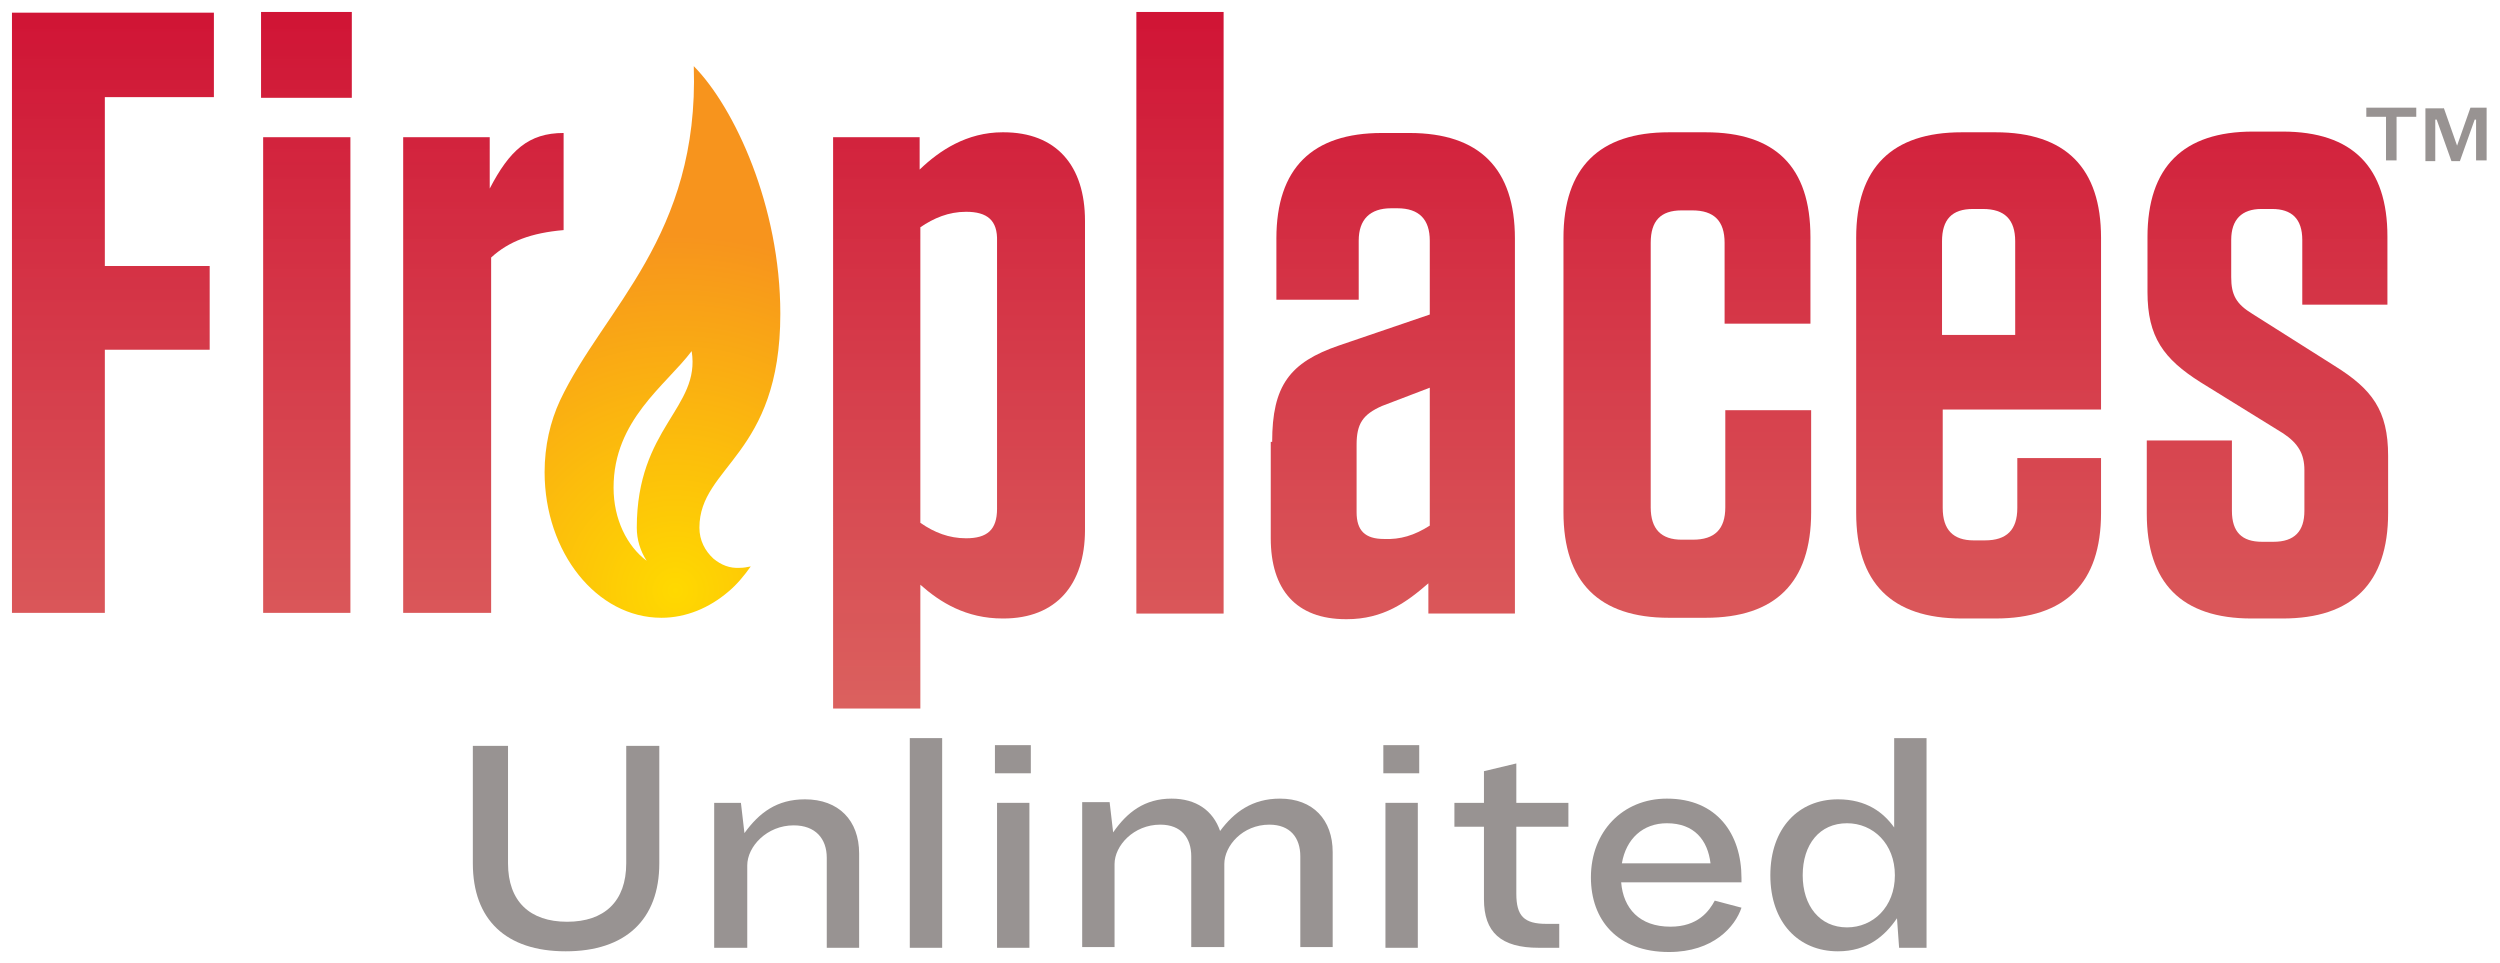
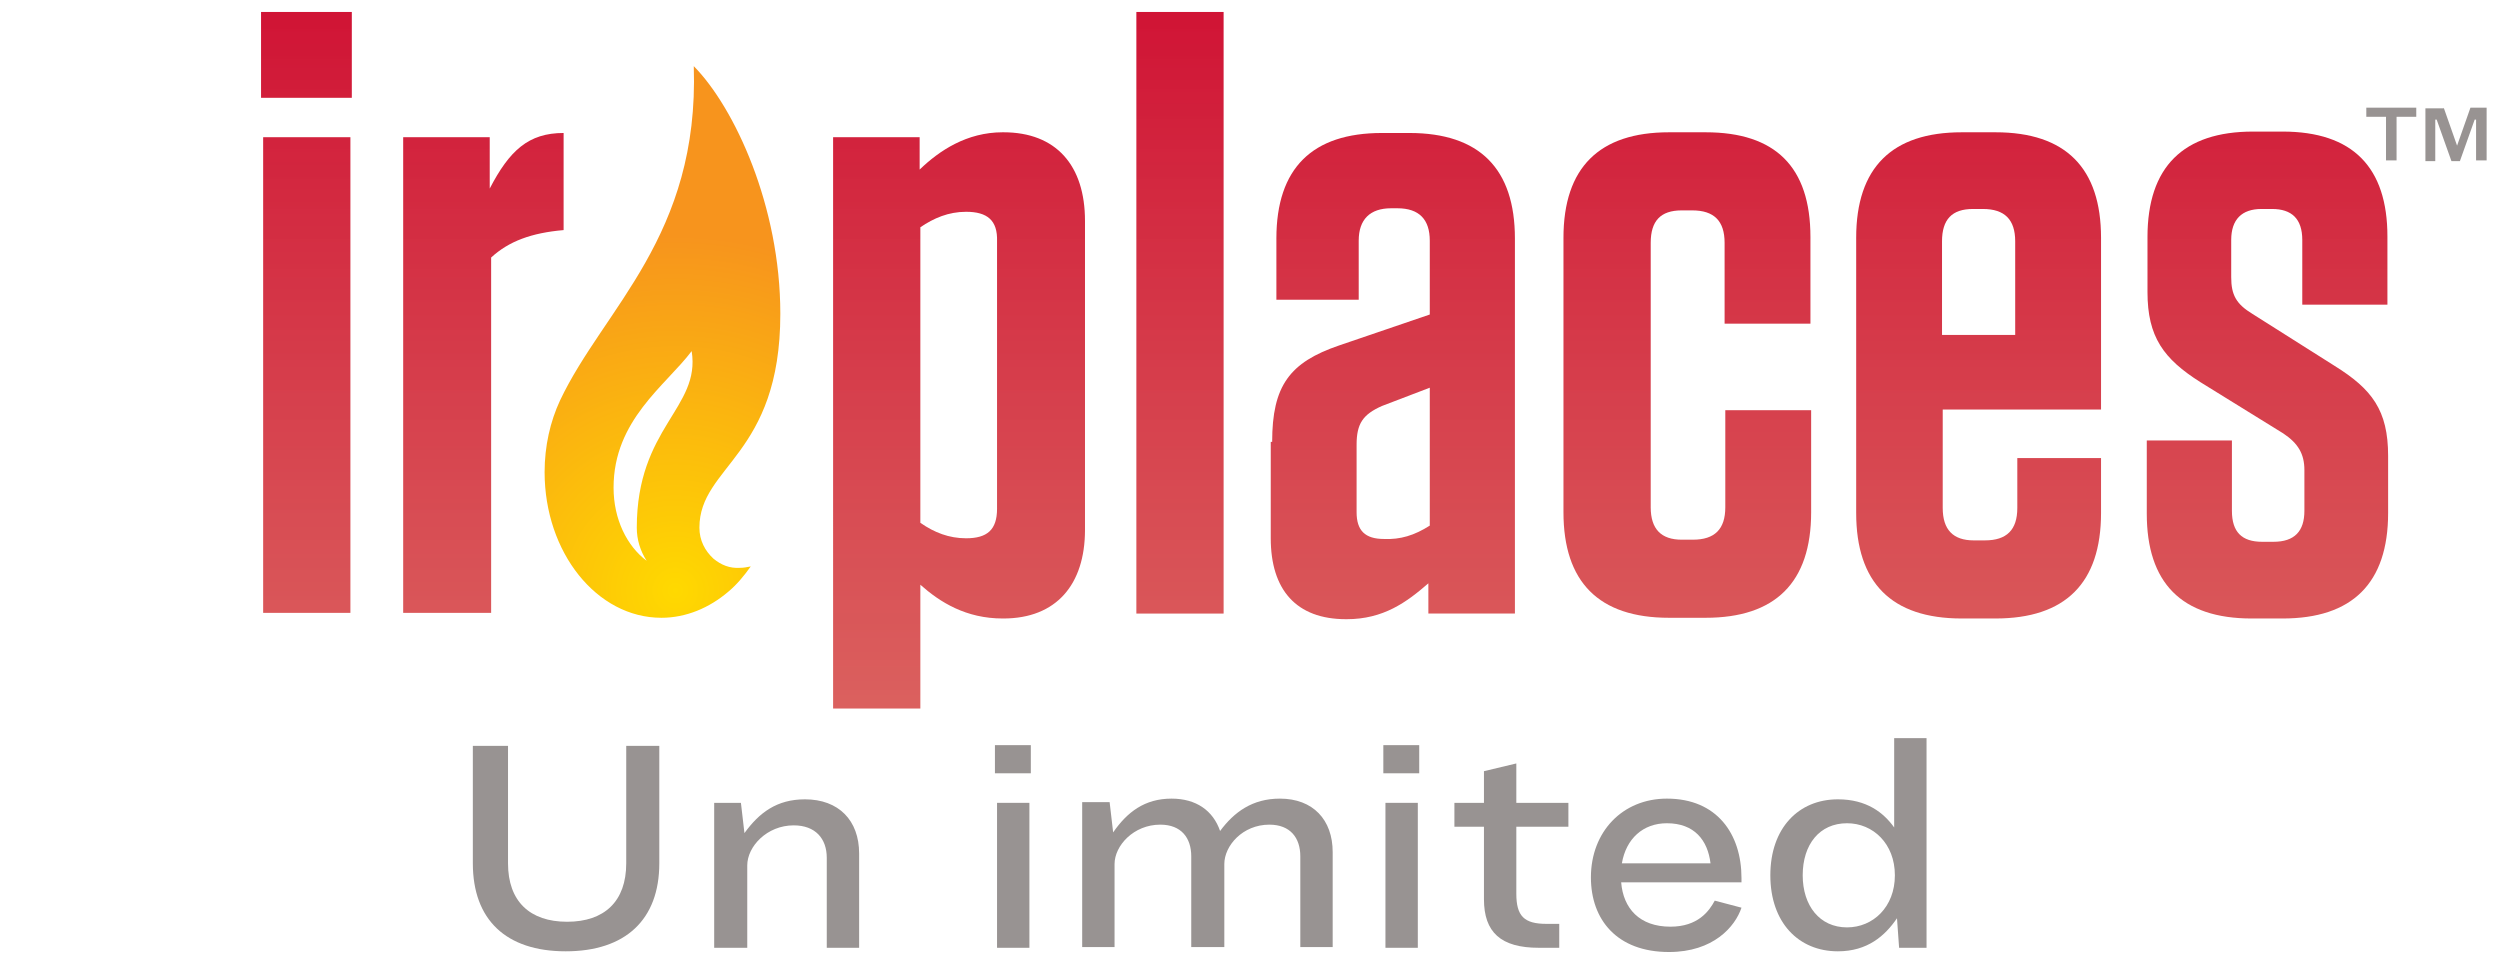
<svg xmlns="http://www.w3.org/2000/svg" version="1.1" id="Layer_1" x="0px" y="0px" viewBox="0 0 355.3 136.9" style="enable-background:new 0 0 355.3 136.9;" xml:space="preserve">
  <style type="text/css">
	.st0{fill:#989392;}
	.st1{fill:url(#SVGID_1_);}
	.st2{fill:url(#SVGID_00000039121423224483528720000002007373477482983043_);}
	.st3{fill:url(#SVGID_00000176036223657279455000000007779645208049158562_);}
	.st4{fill:url(#SVGID_00000045619948804399676850000012158831030981908644_);}
	.st5{fill:url(#SVGID_00000166646246704595805470000012761506719544345516_);}
	.st6{fill:url(#SVGID_00000149356303677518974370000009249898274570975163_);}
	.st7{fill:url(#SVGID_00000173124862744625237730000001021938227097981586_);}
	.st8{fill:url(#SVGID_00000112600698331886421440000017726216168364197780_);}
	.st9{fill:url(#SVGID_00000155129706932261619600000013186590737728848002_);}
	.st10{fill:url(#SVGID_00000036216262397723819680000001992418411296996483_);}
</style>
  <g>
    <path class="st0" d="M72.2,106v16.7c0,5.4,3.1,8.3,8.4,8.3c5.3,0,8.4-2.9,8.4-8.3V106h4.7v16.7c0,8-4.8,12.5-13.3,12.5   c-8.5,0-13.2-4.5-13.2-12.5V106H72.2z" />
    <path class="st0" d="M105.3,114.1l0.5,4.3c2.1-2.9,4.6-4.8,8.6-4.8c4.8,0,7.7,3,7.7,7.7v13.4h-4.6v-12.8c0-2.7-1.6-4.6-4.7-4.6   c-3.8,0-6.6,3-6.6,5.7v11.7h-4.7v-20.6H105.3z" />
-     <path class="st0" d="M133.9,104.9v29.8h-4.6v-29.8H133.9z" />
+     <path class="st0" d="M133.9,104.9v29.8v-29.8H133.9z" />
    <path class="st0" d="M146.5,105.9v4h-5.1v-4H146.5z M146.3,114.1v20.6h-4.6v-20.6H146.3z" />
    <path class="st0" d="M158.5,134.6h-4.7v-20.6h3.9l0.5,4.3c2-2.9,4.5-4.8,8.3-4.8c3.5,0,5.9,1.7,6.9,4.6c2-2.7,4.6-4.6,8.5-4.6   c4.7,0,7.5,3,7.5,7.6v13.5h-4.6v-12.9c0-2.6-1.4-4.5-4.4-4.5c-3.8,0-6.4,3-6.4,5.6v11.8h-4.7v-12.9c0-2.6-1.4-4.5-4.4-4.5   c-3.8,0-6.5,3-6.5,5.6V134.6z" />
    <path class="st0" d="M201.7,105.9v4h-5.1v-4H201.7z M201.5,114.1v20.6h-4.6v-20.6H201.5z" />
    <path class="st0" d="M210.9,114.1v-4.5l4.6-1.1v5.6h7.4v3.4h-7.4v9.5c0,3.2,1.1,4.3,4.3,4.3h1.8v3.4h-2.9c-5.4,0-7.8-2.2-7.8-6.9   v-10.3h-4.2v-3.4H210.9z" />
    <path class="st0" d="M237.2,135.3c-7.4,0-11.1-4.6-11.1-10.6c0-6.5,4.5-11.2,10.8-11.2c7.1,0,10.6,5,10.6,11.3v0.6h-17.1   c0.3,3.7,2.6,6.3,7,6.3c3.9,0,5.5-2.2,6.3-3.7l3.8,1C246.6,131.7,243.5,135.3,237.2,135.3z M230.5,122.7h12.6   c-0.4-3.3-2.3-5.7-6.2-5.7C233.5,117,231.1,119.2,230.5,122.7z" />
    <path class="st0" d="M269.2,117.6v-12.7h4.6v29.8h-3.9l-0.3-4.2c-1.7,2.5-4.2,4.7-8.4,4.7c-5.6,0-9.6-4.1-9.6-10.8   c0-6.7,4-10.8,9.6-10.8C265.3,113.6,267.7,115.5,269.2,117.6z M256.2,124.4c0,4.3,2.4,7.4,6.3,7.4c3.7,0,6.8-2.9,6.8-7.4   c0-4.5-3.1-7.4-6.8-7.4C258.6,117,256.2,120,256.2,124.4z" />
  </g>
  <g>
    <path class="st0" d="M343.4,15.3v1.3h-2.8v6.2h-1.5v-6.2h-2.8v-1.3H343.4z M347.3,15.3l1.9,5.4h0l1.9-5.4h2.3v7.5h-1.5V17h-0.2   l-2.1,5.9h-1.2l-2.1-5.9h-0.2v5.9h-1.4v-7.5H347.3z" />
  </g>
  <g>
    <g>
      <linearGradient id="SVGID_1_" gradientUnits="userSpaceOnUse" x1="16.063" y1="110.833" x2="16.063" y2="2.03">
        <stop offset="0" style="stop-color:#D85751;stop-opacity:0.9" />
        <stop offset="1" style="stop-color:#D01435" />
      </linearGradient>
-       <path class="st1" d="M30.4,1.8v12H14.9v24h14.9v11.9H14.9v37.4H1.7V1.8H30.4z" />
      <linearGradient id="SVGID_00000109004836547205920280000001820174328103106233_" gradientUnits="userSpaceOnUse" x1="43.598" y1="110.833" x2="43.598" y2="2.03">
        <stop offset="0" style="stop-color:#D85751;stop-opacity:0.9" />
        <stop offset="1" style="stop-color:#D01435" />
      </linearGradient>
      <path style="fill:url(#SVGID_00000109004836547205920280000001820174328103106233_);" d="M37.1,1.7h12.9v12.2H37.1V1.7z     M37.4,19.5h12.4v67.6H37.4V19.5z" />
      <linearGradient id="SVGID_00000088091827838798910500000006724627283994739861_" gradientUnits="userSpaceOnUse" x1="68.723" y1="110.833" x2="68.723" y2="2.03">
        <stop offset="0" style="stop-color:#D85751;stop-opacity:0.9" />
        <stop offset="1" style="stop-color:#D01435" />
      </linearGradient>
      <path style="fill:url(#SVGID_00000088091827838798910500000006724627283994739861_);" d="M57.3,19.5h12.3v7.3    c2.8-5.4,5.5-7.9,10.5-7.9v13.8c-4.6,0.4-7.8,1.6-10.3,3.9v50.5H57.3V19.5z" />
      <linearGradient id="SVGID_00000066475357380462814100000004290708376571959961_" gradientUnits="userSpaceOnUse" x1="136.274" y1="110.833" x2="136.274" y2="2.03">
        <stop offset="0" style="stop-color:#D85751;stop-opacity:0.9" />
        <stop offset="1" style="stop-color:#D01435" />
      </linearGradient>
      <path style="fill:url(#SVGID_00000066475357380462814100000004290708376571959961_);" d="M142.6,87.9h-0.1    c-5.2,0-8.9-2.3-11.7-4.8v17.6h-12.4V19.5h12.3v4.6c2.8-2.7,6.7-5.3,11.8-5.3h0.1c7.5,0,11.6,4.7,11.6,12.6v43.9    C154.2,83.1,150.1,87.9,142.6,87.9z M137.3,30.1c-2.5,0-4.6,0.9-6.5,2.2v42c2,1.4,4.1,2.2,6.5,2.2c3,0,4.4-1.2,4.4-4.2V34.3    C141.8,31.3,140.3,30.1,137.3,30.1z" />
      <linearGradient id="SVGID_00000091729992541011784200000013585441133414361735_" gradientUnits="userSpaceOnUse" x1="167.677" y1="110.833" x2="167.677" y2="2.03">
        <stop offset="0" style="stop-color:#D85751;stop-opacity:0.9" />
        <stop offset="1" style="stop-color:#D01435" />
      </linearGradient>
      <path style="fill:url(#SVGID_00000091729992541011784200000013585441133414361735_);" d="M161.5,1.7h12.4v85.5h-12.4V1.7z" />
      <linearGradient id="SVGID_00000168819903670412610500000009069688473612710569_" gradientUnits="userSpaceOnUse" x1="198.161" y1="110.833" x2="198.161" y2="2.03">
        <stop offset="0" style="stop-color:#D85751;stop-opacity:0.9" />
        <stop offset="1" style="stop-color:#D01435" />
      </linearGradient>
      <path style="fill:url(#SVGID_00000168819903670412610500000009069688473612710569_);" d="M180.8,62.8c0-8,2.5-11.3,9.5-13.7    l12.9-4.4V34.2c0-3-1.5-4.6-4.6-4.6h-0.9c-3,0-4.6,1.6-4.6,4.6v8.4h-11.7v-8.7c0-10,5.1-15,15-15h3.9c10,0,15,5.1,15,15v53.3    h-12.3v-4.3c-3.1,2.7-6.4,5.1-11.6,5.1h-0.1c-7.1,0-10.7-4.2-10.7-11.5V62.8z M203.2,74.7V55.1l-6.8,2.6c-2.7,1.2-3.6,2.5-3.6,5.5    v9.6c0,2.6,1.2,3.8,3.9,3.8C199,76.7,201,76.1,203.2,74.7z" />
      <linearGradient id="SVGID_00000150082009186689124800000007900241850598418866_" gradientUnits="userSpaceOnUse" x1="239.789" y1="110.833" x2="239.789" y2="2.03">
        <stop offset="0" style="stop-color:#D85751;stop-opacity:0.9" />
        <stop offset="1" style="stop-color:#D01435" />
      </linearGradient>
      <path style="fill:url(#SVGID_00000150082009186689124800000007900241850598418866_);" d="M245.1,34.5c0-3.1-1.5-4.6-4.6-4.6H239    c-3,0-4.4,1.5-4.4,4.6v37.6c0,3.1,1.5,4.6,4.4,4.6h1.6c3.1,0,4.6-1.5,4.6-4.6V58.3h12.2v14.5c0,10-5.1,15-15,15h-5.2    c-10,0-15-5.1-15-15V33.8c0-10,5.1-15,15-15h5.2c9.9,0,14.9,4.9,14.9,14.9V46h-12.2V34.5z" />
      <linearGradient id="SVGID_00000009567605375081646290000012235199100841084082_" gradientUnits="userSpaceOnUse" x1="281.233" y1="110.833" x2="281.233" y2="2.03">
        <stop offset="0" style="stop-color:#D85751;stop-opacity:0.9" />
        <stop offset="1" style="stop-color:#D01435" />
      </linearGradient>
      <path style="fill:url(#SVGID_00000009567605375081646290000012235199100841084082_);" d="M276.1,58.2v14c0,3.1,1.5,4.6,4.4,4.6    h1.6c3.1,0,4.6-1.5,4.6-4.6v-7.1h11.9v7.8c0,10-5.1,15-15,15h-4.8c-10,0-15-5.1-15-15V33.8c0-10,5.1-15,15-15h4.8    c10,0,15,5.1,15,15v24.4H276.1z M276.1,47.6h10.3V34.3c0-3.1-1.5-4.6-4.6-4.6h-1.4c-3,0-4.4,1.5-4.4,4.6V47.6z" />
      <linearGradient id="SVGID_00000165919082038359400350000007469433459922079919_" gradientUnits="userSpaceOnUse" x1="322.246" y1="110.833" x2="322.246" y2="2.03">
        <stop offset="0" style="stop-color:#D85751;stop-opacity:0.9" />
        <stop offset="1" style="stop-color:#D01435" />
      </linearGradient>
      <path style="fill:url(#SVGID_00000165919082038359400350000007469433459922079919_);" d="M327.2,34.1c0-3-1.5-4.4-4.3-4.4h-1.5    c-2.8,0-4.3,1.5-4.3,4.4v5.3c0,2.5,0.7,3.8,3,5.2l11.7,7.4c5.3,3.3,7.6,6.3,7.6,12.8v8.1c0,10-5.1,15-15,15H320    c-10,0-14.9-5.1-14.9-14.9V62.6h12.1v10c0,3,1.4,4.4,4.3,4.4h1.6c3,0,4.4-1.5,4.4-4.4v-5.8c0-2.3-0.9-3.8-3-5.2l-11.8-7.3    c-5.2-3.3-7.5-6.4-7.5-12.8v-7.8c0-10,5.1-15,15-15h4.2c10,0,14.9,5.1,14.9,14.9v9.7h-12.1V34.1z" />
    </g>
    <radialGradient id="SVGID_00000141432816507660166130000000175394588340970662_" cx="95.973" cy="83.934" r="50.476" gradientUnits="userSpaceOnUse">
      <stop offset="0" style="stop-color:#FFD900" />
      <stop offset="1" style="stop-color:#F7941D" />
    </radialGradient>
    <path style="fill:url(#SVGID_00000141432816507660166130000000175394588340970662_);" d="M101.4,79.4c-1.2-1.1-2-2.6-2-4.4   c0-8.8,11.5-10.2,11.5-30.4c0-15.3-6.5-29.3-12.3-35.2c0.8,24.2-12.8,34.4-19,47.5c-1.4,3-2.2,6.5-2.2,10.2   c0,11.4,7.4,20.7,16.6,20.7c3.5,0,6.8-1.4,9.5-3.7c1.2-1,2.2-2.2,3.2-3.6c-0.5,0.1-1,0.2-1.5,0.2C103.7,80.8,102.5,80.3,101.4,79.4   z M90.5,75c0,1.7,0.5,3.3,1.4,4.7c-2.8-2.1-4.7-5.9-4.7-10.4c0-9.6,7.4-14.5,11.1-19.4C99.6,58,90.5,60.7,90.5,75z" />
  </g>
</svg>